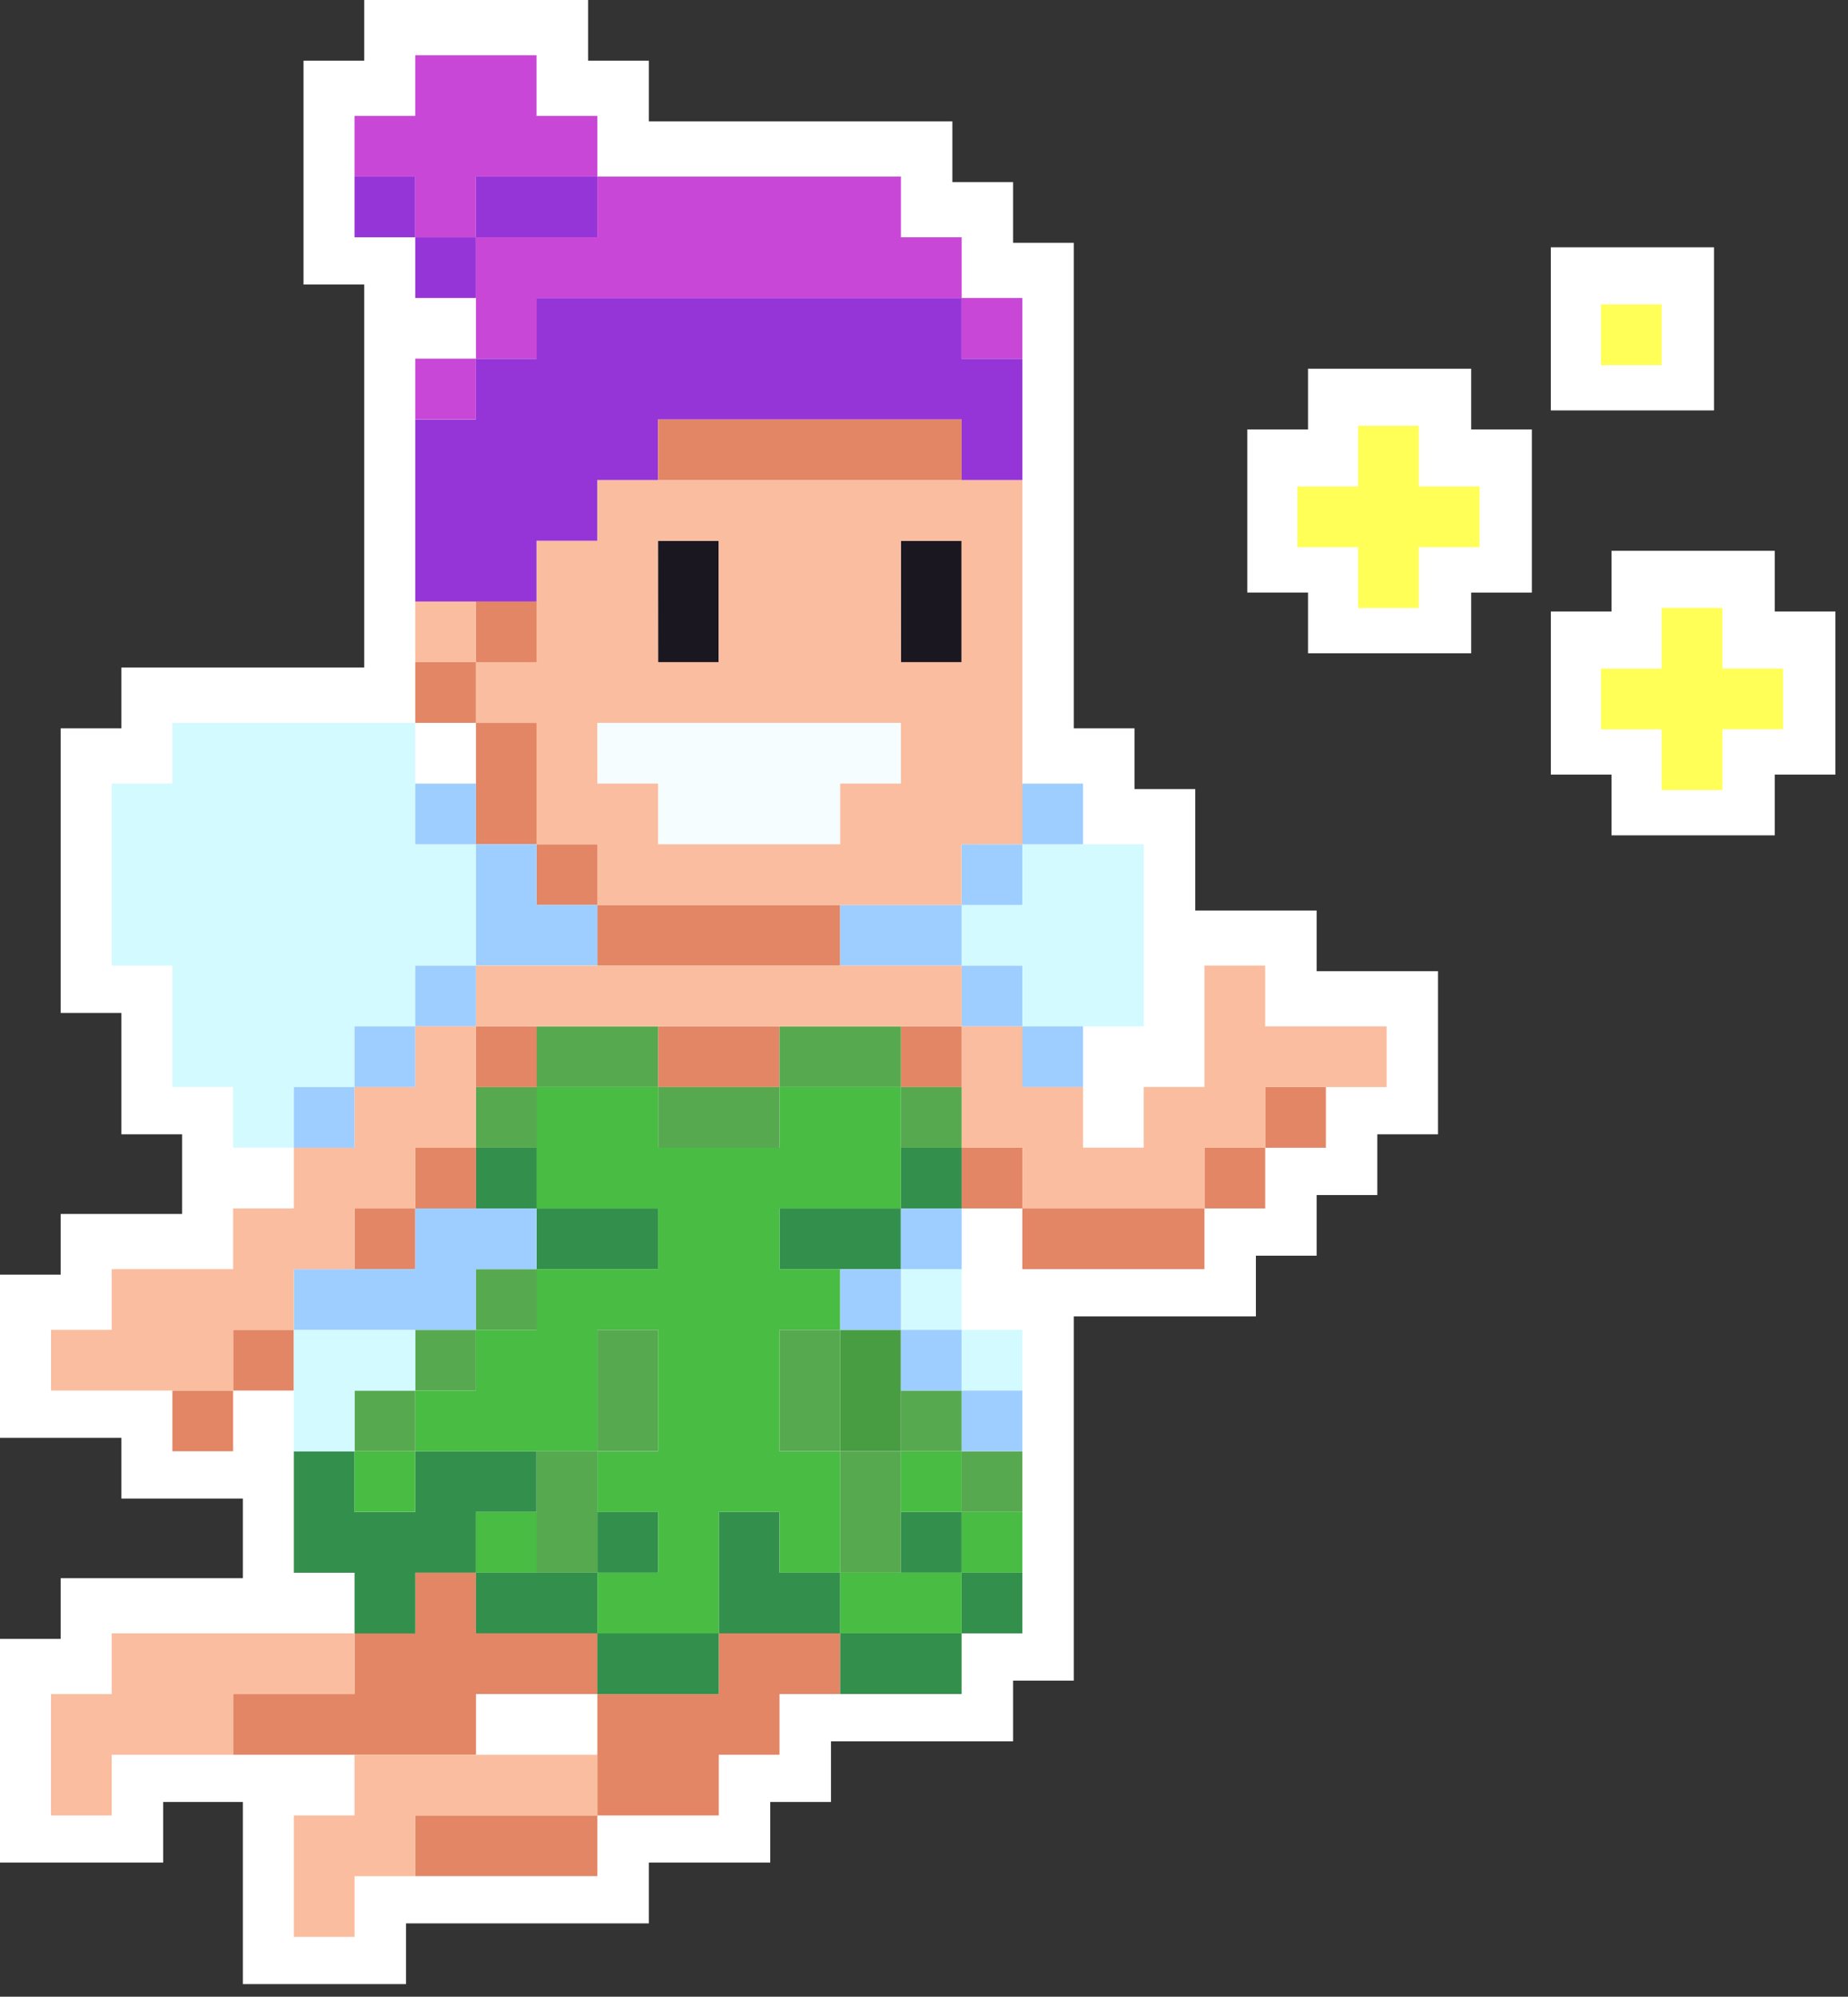
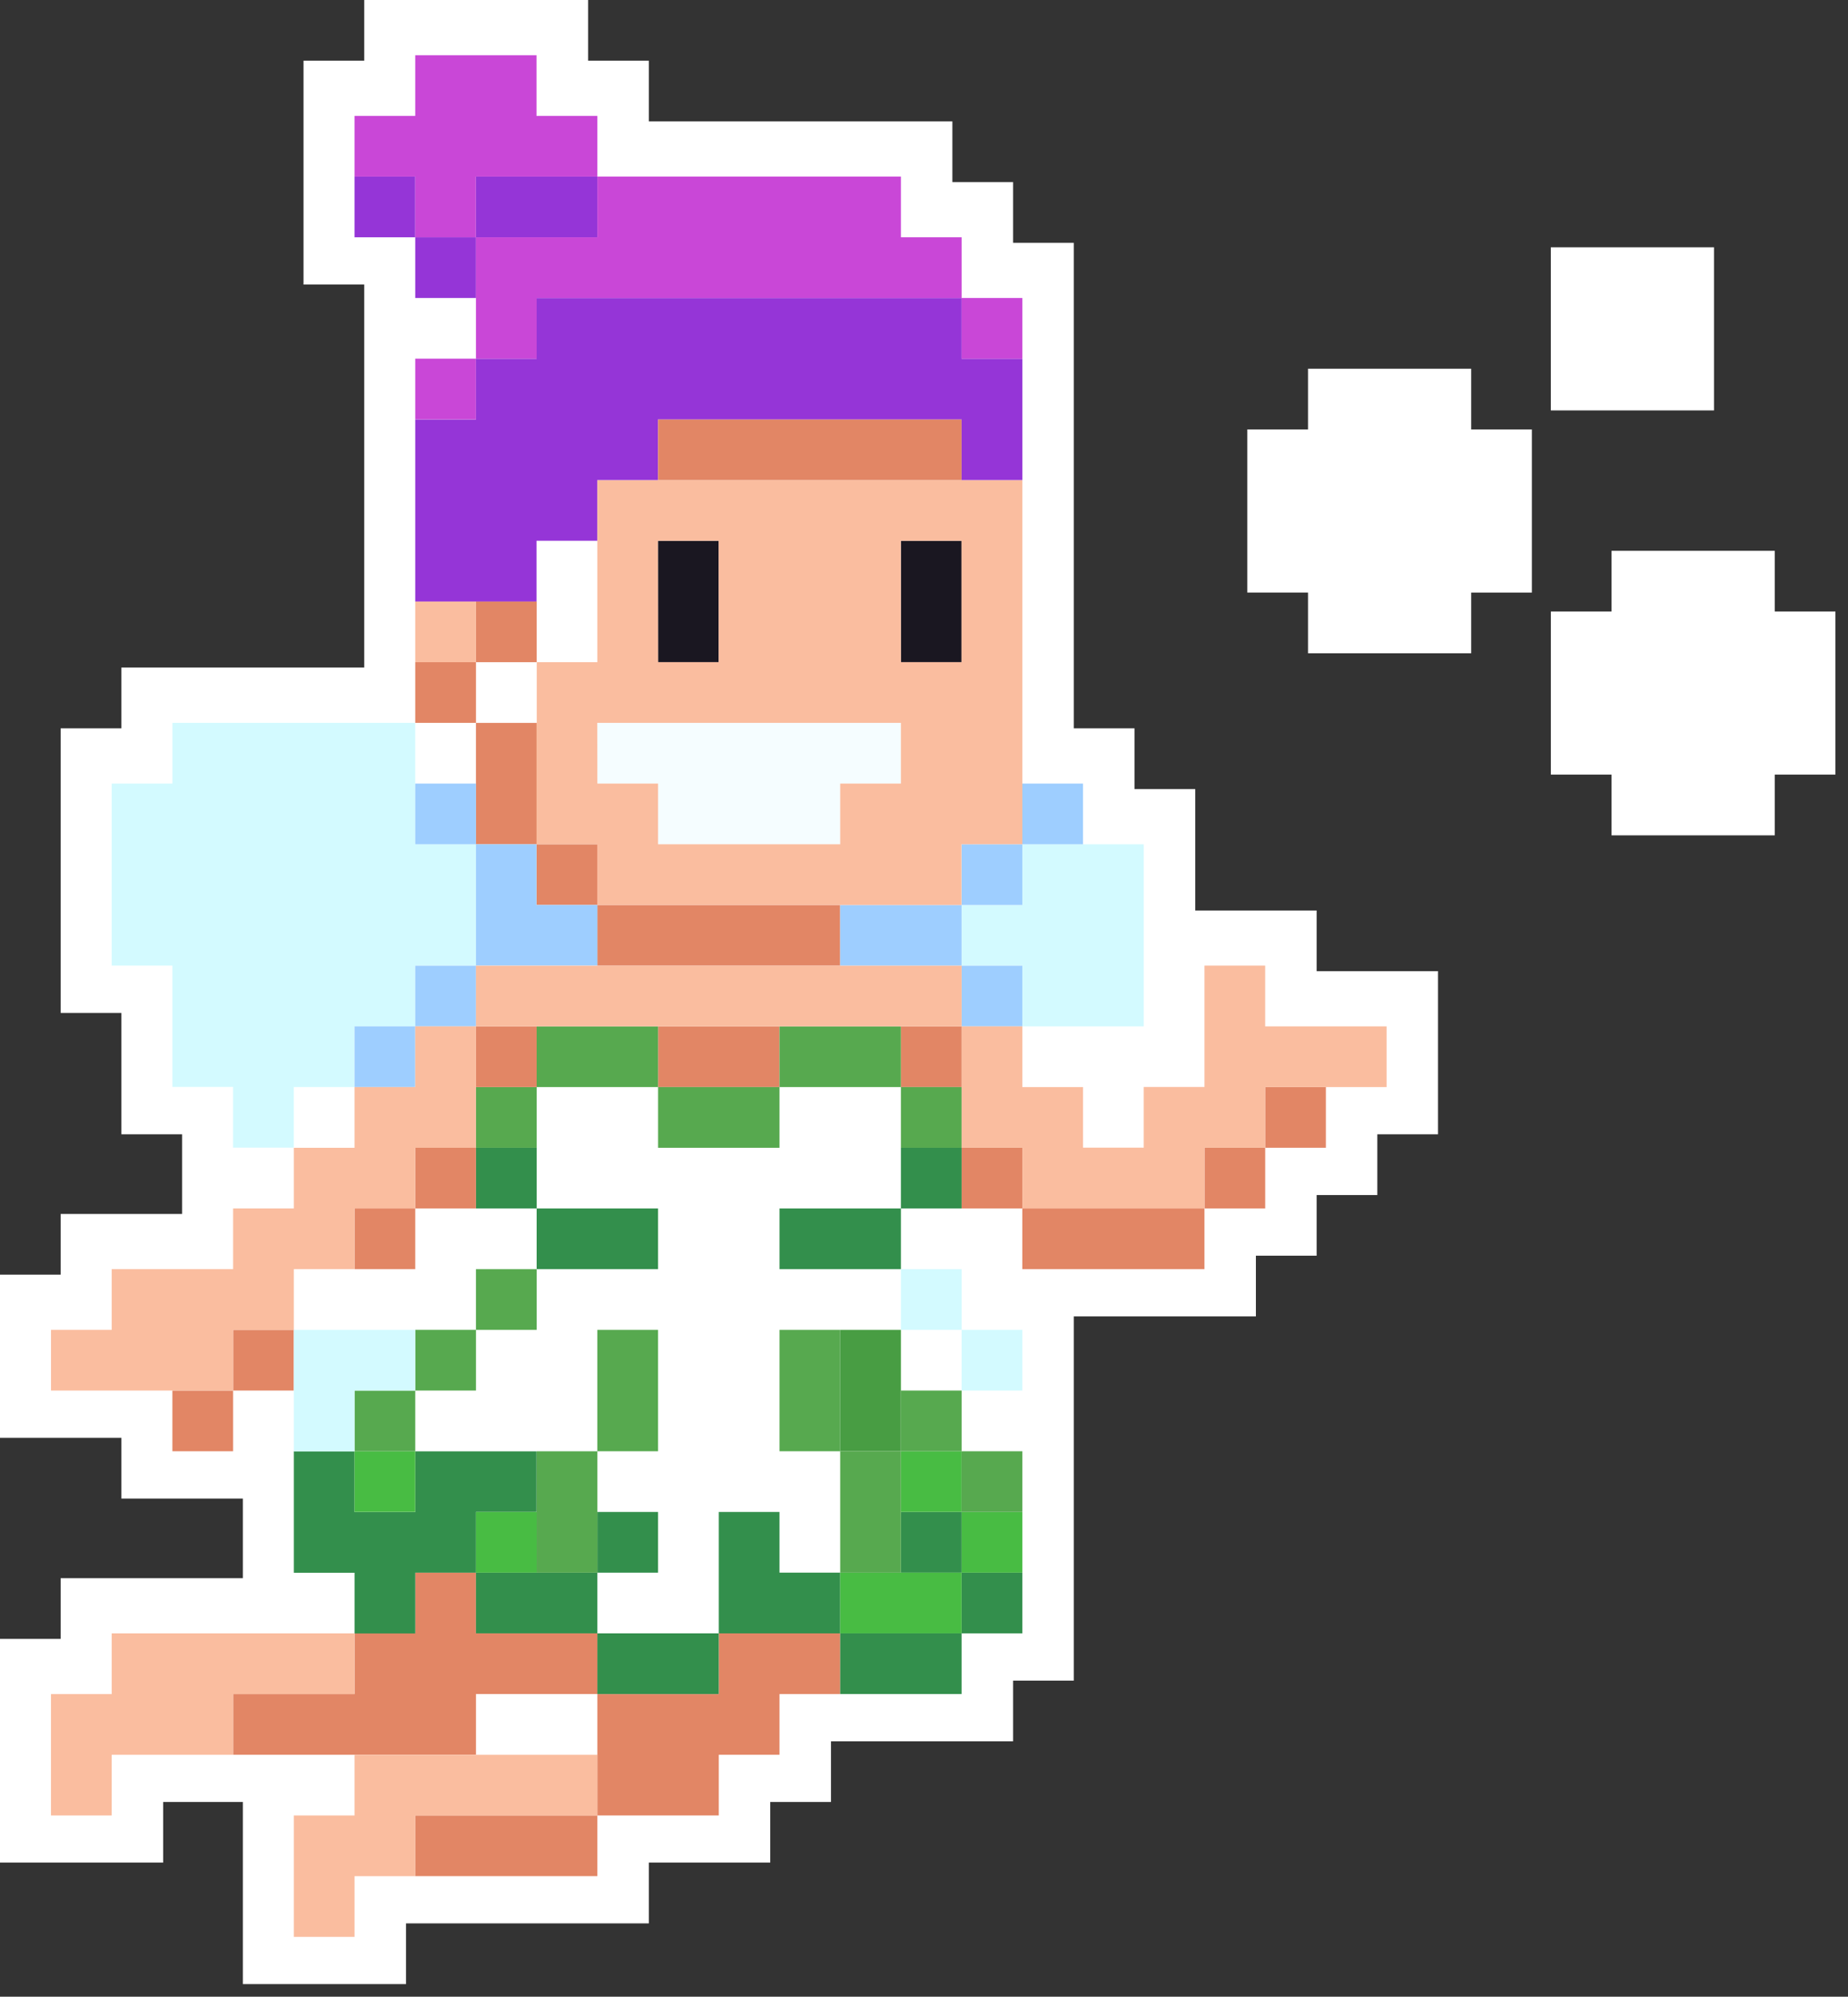
<svg xmlns="http://www.w3.org/2000/svg" width="62" height="67" fill="none">
  <rect width="100%" height="100%" fill="#333333" stroke="none" />
  <path d="M12.22 0v2.037h-2.037v7.511h2.037V22.4H4.073v2.04H2.036v9.549h2.037v4.073H6.11v2.673H2.036v2.037H0v5.474h4.073v2.038h4.075v2.672H2.036v2.037H0V62.5h5.474v-2.034h2.674v6.111h5.473V64.54h8.147V62.5h4.074v-2.034h2.037V58.43h6.11v-2.036h2.036V44.172h6.11v-2.036h2.038V40.1h2.036v-2.038h2.036v-5.474h-4.072v-2.036H40.1v-4.074h-2.038V24.44h-2.037V8.147h-2.036V6.11h-2.037V4.074H21.768V2.037h-2.037V0H12.22zm41.847 18.482v2.037h-2.036v5.473h2.036v2.038h5.476v-2.038h2.035v-5.473h-2.035v-2.037h-5.476z" fill="#fff" />
  <path d="M43.884 21.92v-2.037h-2.037V14.41h2.037v-2.038h5.474v2.038h2.036v5.474h-2.036v2.037h-5.474zm13.62-13.622H52.03v5.474h5.474V8.298z" fill="#fff" />
  <path d="M20.041 60.917h-6.11v2.037h6.11v-2.037zm4.074-6.109v2.037h-4.073v4.073h4.073v-2.037h2.037v-2.036h2.036v-2.037h-4.073zm-4.074 2.036v-2.037h-4.073v-2.036h-2.037v2.036h-2.037v2.037H7.821v2.037h8.147v-2.037h4.073zM7.821 46.66H5.784v2.037h2.037V46.66z" fill="#E28665" />
  <path d="M30.225 44.624h-2.037v4.073h2.037v-4.073z" fill="#489D43" />
  <path d="M9.858 44.623H7.821v2.037h2.037v-2.037zm30.551-4.073h-6.11v2.037h6.11V40.55zm-26.478 0h-2.037v2.037h2.037V40.55zm28.515-2.037H40.41v2.037h2.037v-2.037zm-8.147 0h-2.037v2.037h2.037v-2.037z" fill="#E28665" />
  <path d="M32.261 54.807h-4.073v2.037h4.073v-2.037zm-8.147 0h-4.073v2.037h4.073v-2.037zm10.185-2.037h-2.037v2.037h2.037V52.77zm-14.258 0h-4.073v2.037h4.073V52.77z" fill="#338F4C" />
  <path d="M18 50.734V48.7h-4.068v2.037h-2.037V48.7H9.858v4.074h2.037v2.037h2.037v-2.04h2.036v-2.037H18zm14.262 0h-2.037v2.037h2.037v-2.037zm-6.11 2.036v-2.036h-2.037v4.074h4.074V52.77h-2.037zm-4.074-2.036h-2.037v2.037h2.037v-2.037zm8.147-10.184h-4.073v2.037h4.073V40.55zm-8.147 0h-4.073v2.037h4.073V40.55zm10.184-2.037h-2.037v2.037h2.037v-2.037zm-14.257 0h-2.037v2.037h2.037v-2.037z" fill="#338F4C" />
  <path d="M15.968 38.513h-2.037v2.037h2.037v-2.037zm28.515-2.037h-2.037v2.037h2.037v-2.037z" fill="#E28665" />
  <path d="M32.261 52.77h-4.073v2.037h4.073V52.77zm2.038-2.036h-2.037v2.037h2.037v-2.037zm-16.294 0h-2.037v2.037h2.037v-2.037zm14.257-2.037h-2.037v2.037h2.037v-2.037zm-18.331 0h-2.037v2.037h2.037v-2.037z" fill="#48BC43" />
-   <path d="M26.152 48.7v-4.076h2.037v-2.037h-2.037V40.55h4.073v-4.073h-4.073v2.036h-4.073v-2.036H18v4.073h4.074v2.037H18v2.037h-2.032v2.036h-2.036v2.04h6.11v-4.076h2.037V48.7h-2.037v2.037h2.037v2.037h-2.037v2.036h4.073v-4.076h2.037v2.037h2.037v-4.07h-2.037z" fill="#48BC43" />
  <path d="M32.262 34.44h-2.037v2.037h2.037V34.44zm-6.11 0h-4.073v2.037h4.073V34.44z" fill="#E28665" />
  <path d="M20.042 48.698h-2.037v4.073h2.037v-4.073zm14.257-.001h-2.037v2.037h2.037v-2.037zm-4.074.001h-2.037v4.073h2.037v-4.073zm2.037-2.038h-2.037v2.037h2.037V46.66zm-10.184-2.036h-2.037v4.073h2.037v-4.073zm-8.147 2.036h-2.037v2.037h2.037V46.66zm14.258-2.036h-2.037v4.073h2.037v-4.073zm-12.221-.001h-2.037v2.037h2.037v-2.037zm2.037-2.036h-2.037v2.037h2.037v-2.037zm14.257-6.11h-2.037v2.037h2.037v-2.037zm-6.11 0h-4.073v2.037h4.073v-2.037zm-8.147-.001h-2.037v2.037h2.037v-2.037zm12.22-2.036h-4.073v2.037h4.073V34.44zm-8.147 0h-4.073v2.037h4.073V34.44z" fill="#57A94F" />
  <path d="M18.005 34.44h-2.037v2.037h2.037V34.44zm10.183-4.074h-8.147v2.037h8.147v-2.037z" fill="#E28665" />
  <path d="M34.299 44.623h-2.037v2.037h2.037v-2.037zm-24.441.001V48.7h2.037v-2.039h2.036v-2.037H9.858zm22.404-2.037h-2.037v2.037h2.037v-2.037zM13.93 24.256H5.785v2.037H3.747V32.4h2.037v4.073H7.82v2.037h2.037v-2.034h2.036V34.44h2.037V32.4h2.037v-4.07H13.93v-4.074zM34.3 28.33v2.037h-2.038V32.4H34.3v2.04h4.073v-6.11H34.3z" fill="#D3FAFF" />
  <path d="M20.041 28.33h-2.037v2.037h2.037V28.33z" fill="#E28665" />
  <path d="M18.005 24.257h-2.037v4.073h2.037v-4.073z" fill="#E28665" />
-   <path d="M34.299 46.66h-2.037v2.037h2.037V46.66zm-2.037-2.037h-2.037v2.037h2.037v-2.037zm-2.037-2.036h-2.037v2.037h2.037v-2.037zm-16.294 0H9.858v2.037h6.11v-2.037H18V40.55h-4.069v2.037zm18.331-2.037h-2.037v2.037h2.037V40.55zm-20.367-4.074H9.858v2.037h2.037v-2.037zm24.44-2.036h-2.037v2.037h2.037V34.44z" fill="#9ECEFF" />
  <path d="M13.931 34.44h-2.037v2.037h2.037V34.44zm20.368-2.037h-2.037v2.037h2.037v-2.037zm-18.331 0h-2.037v2.037h2.037v-2.037zm16.293-2.037h-4.073v2.037h4.073v-2.037zm2.038-2.036h-2.037v2.037h2.037V28.33zM18 28.33h-2.032v4.07h4.074v-2.033H18V28.33zm18.335-2.037h-2.037v2.037h2.037v-2.037zm-20.367 0h-2.037v2.037h2.037v-2.037z" fill="#9ECEFF" />
  <path d="M30.225 26.293v-2.037H20.041v2.037h2.037v2.037h6.11v-2.037h2.037z" fill="#F5FDFF" />
  <path d="M15.968 22.219h-2.037v2.037h2.037v-2.037zm2.037-2.036h-2.037v2.037h2.037v-2.037z" fill="#E28665" />
  <path d="M24.115 18.145h-2.037v4.074h2.037v-4.074zm8.147 0h-2.037v4.074h2.037v-4.074z" fill="#1A1721" />
  <path d="M11.894 60.918H9.858v4.074h2.037v-2.037h2.037v-2.037h6.11v-2.037h-8.148v2.037zm0-6.11H3.747v2.037H1.71v4.073h2.037v-2.037H7.82v-2.036h4.074v-2.037zm2.037-18.331h-2.037v2.037H9.858v2.036H7.821v2.037H3.747v2.037H1.711v2.037h6.11v-2.037h2.037v-2.037h2.036V40.55h2.037v-2.036h2.037V34.44h-2.037v2.037zm28.515-2.037V32.4h-2.037v4.074h-2.037v2.036h-2.036v-2.033H34.3V34.44h-2.038v4.073H34.3v2.037h6.11v-2.037h2.037v-2.036h4.073V34.44h-4.074zm-10.184-2.037H15.968v2.037h16.294v-2.037zm-16.294-12.22h-2.037v2.037h2.037v-2.037z" fill="#FABD9F" />
-   <path d="M18 24.256v4.073h2.037v2.037h12.22v-2.037H34.3v-12.22H20.041v2.037H18v4.073h-2.033v2.037H18zm12.221-6.11h2.037v4.073h-2.033l-.004-4.073zm-8.147 0h2.037v4.073h-2.033l-.004-4.073zm-2.037 6.11h10.188v2.037h-2.037v2.036h-6.11v-2.036h-2.037l-.004-2.037z" fill="#FABD9F" />
-   <path d="M57.784 22.434V20.4h-2.037v2.037H53.71v2.037h2.036v2.036h2.037v-2.04h2.037v-2.036h-2.037zM47.6 14.287h-2.037v2.037h-2.037v2.036h2.037v2.04H47.6v-2.04h2.037v-2.036H47.6v-2.037zm8.147-4.073H53.71v2.037h2.037v-2.037z" fill="#FFFF58" />
+   <path d="M18 24.256v4.073h2.037v2.037h12.22v-2.037H34.3v-12.22H20.041v2.037v4.073h-2.033v2.037H18zm12.221-6.11h2.037v4.073h-2.033l-.004-4.073zm-8.147 0h2.037v4.073h-2.033l-.004-4.073zm-2.037 6.11h10.188v2.037h-2.037v2.036h-6.11v-2.036h-2.037l-.004-2.037z" fill="#FABD9F" />
  <path d="M32.262 14.072H22.078v2.037h10.184v-2.037z" fill="#E28665" />
  <path d="M32.262 12.036V10H18v2.037h-2.032v2.037h-2.037v6.11H18v-2.038h2.037v-2.037h2.036v-2.036h10.189v2.036H34.3v-4.073h-2.038zM15.968 7.962h-2.037v2.037h2.037V7.962zm4.073-2.037h-4.073v2.037h4.073V5.925zm-6.11 0h-2.037v2.037h2.037V5.925z" fill="#9535D7" />
  <path d="M15.968 12.035h-2.037v2.037h2.037v-2.037zm18.331-2.036h-2.037v2.037h2.037V9.999zm-4.074-2.037V5.925H20.041v2.037h-4.073v4.074h2.037V10h14.257V7.962h-2.037z" fill="#C947D7" />
  <path d="M20.041 5.926V3.889H18V1.853h-4.069v2.036h-2.037v2.037h2.037v2.037h2.036V5.926h4.074z" fill="#C947D7" />
</svg>